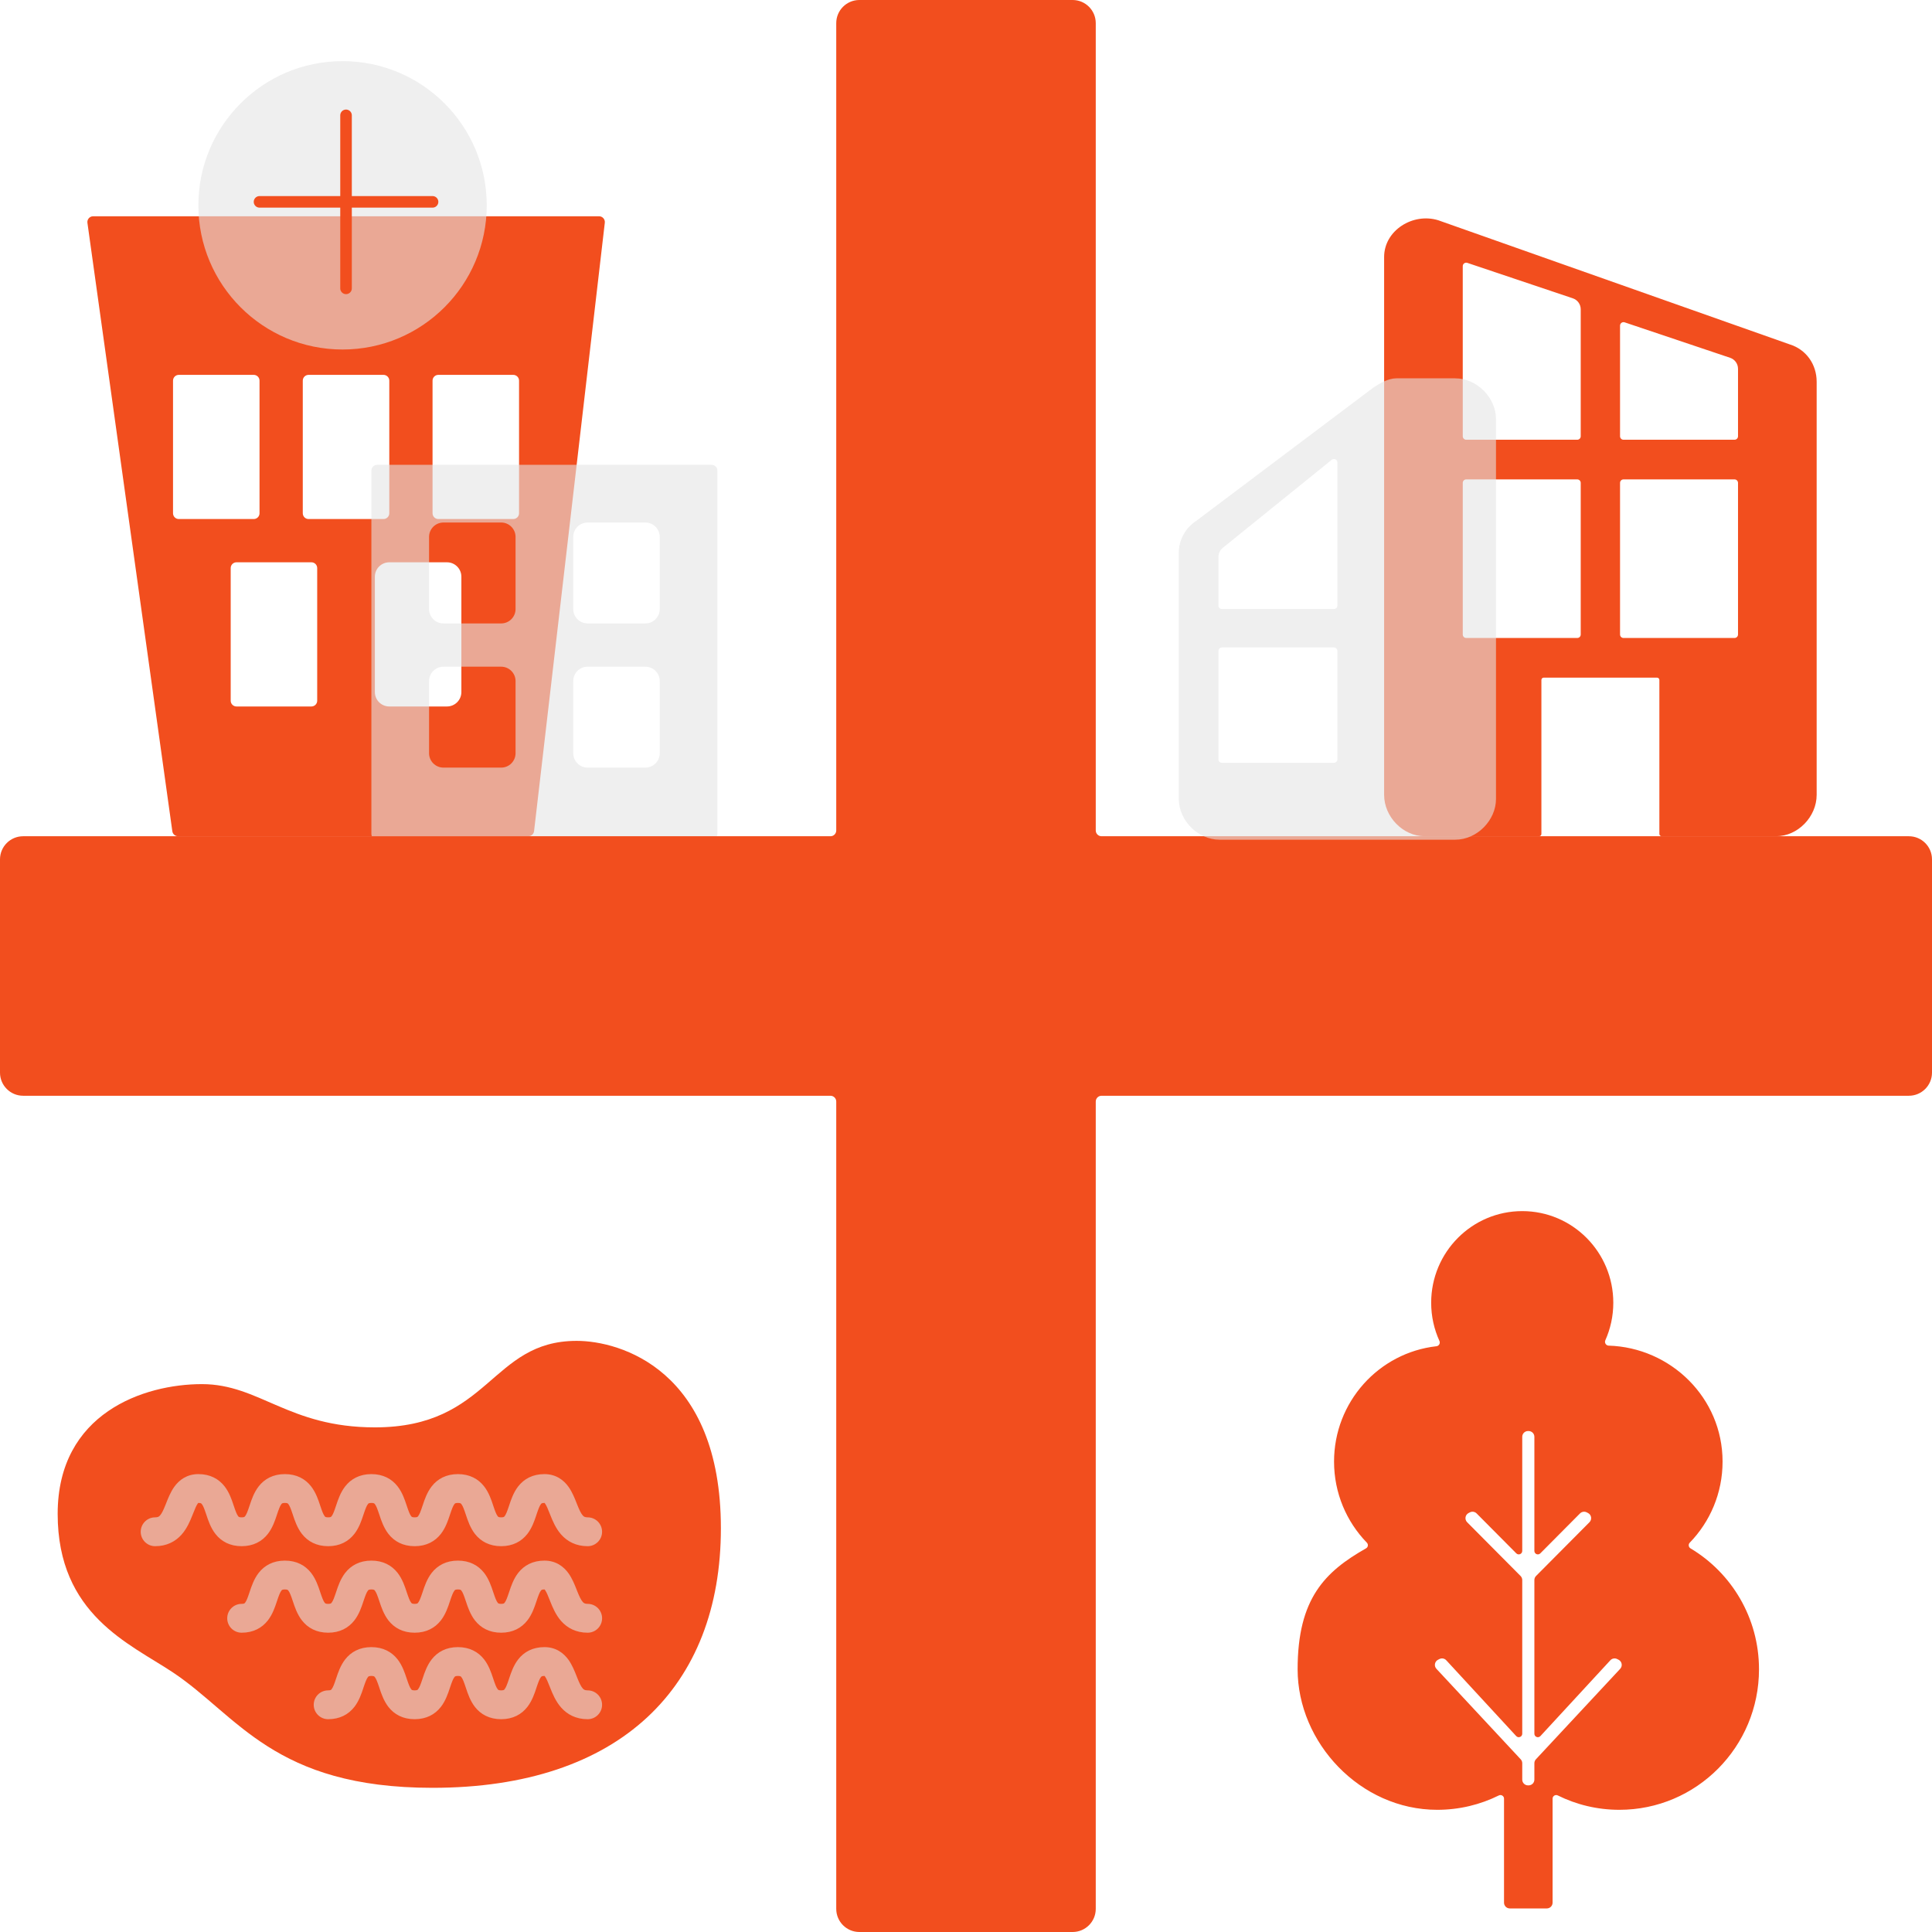
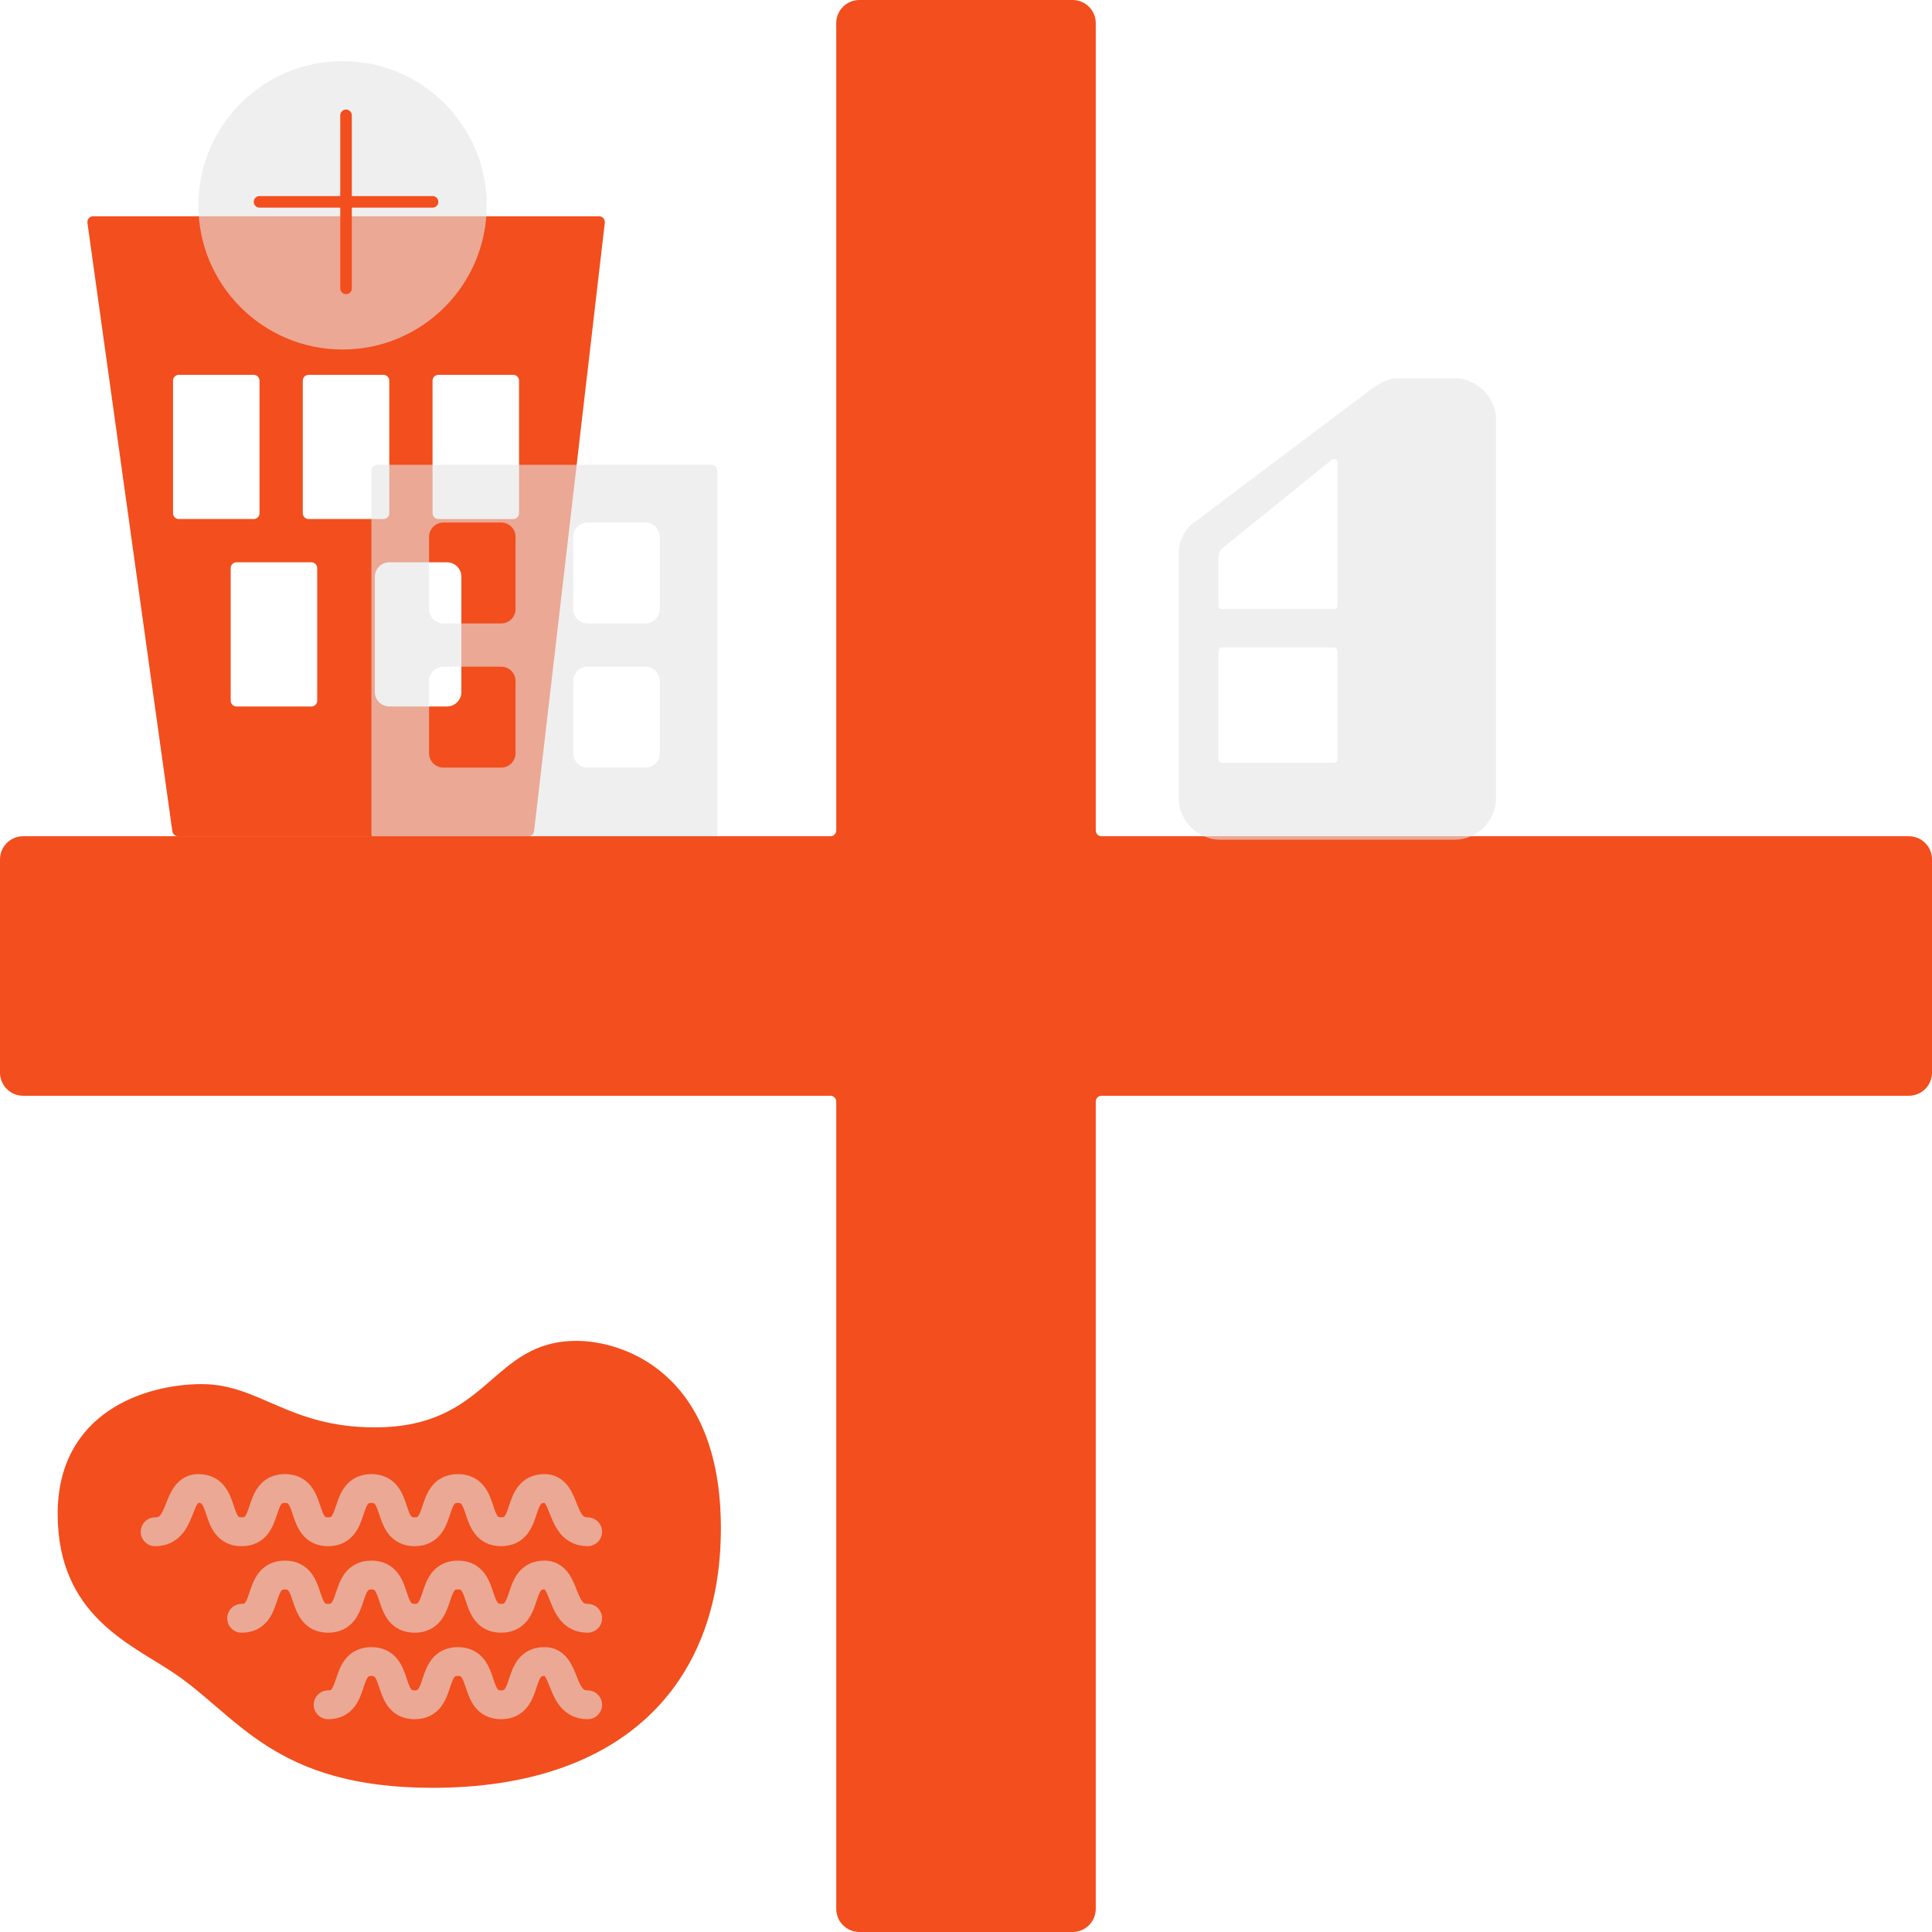
<svg xmlns="http://www.w3.org/2000/svg" width="167" height="167" viewBox="0 0 167 167" fill="none">
  <path d="M17.448 119.642C22.433 119.642 24.925 123.38 32.403 123.38C42.373 123.38 42.373 115.903 49.85 115.903C53.589 115.903 62.313 118.395 62.313 132.104C62.313 145.813 53.589 154.537 37.388 154.537C23.679 154.537 20.563 148.306 14.955 144.567C11.216 142.074 4.985 139.582 4.985 130.858C4.985 122.134 12.463 119.642 17.448 119.642Z" fill="#F24E1E" />
  <g filter="url(#filter0_i)">
    <path fill-rule="evenodd" clip-rule="evenodd" d="M15.996 132.348C15.46 132.952 14.705 133.351 13.709 133.351C13.021 133.351 12.463 132.793 12.463 132.105C12.463 131.416 13.021 130.858 13.709 130.858C13.959 130.858 14.046 130.79 14.133 130.693C14.281 130.526 14.416 130.254 14.608 129.772C14.627 129.727 14.646 129.678 14.666 129.627C14.821 129.233 15.04 128.673 15.357 128.228C15.782 127.631 16.454 127.12 17.448 127.12C18.455 127.12 19.207 127.53 19.717 128.185C20.124 128.708 20.339 129.356 20.478 129.776C20.485 129.798 20.493 129.82 20.5 129.841C20.673 130.361 20.769 130.606 20.885 130.755L20.892 130.765C20.925 130.809 20.963 130.858 21.187 130.858C21.411 130.858 21.448 130.809 21.481 130.765L21.488 130.755C21.605 130.606 21.701 130.361 21.874 129.841C21.881 129.82 21.888 129.798 21.896 129.776C22.035 129.356 22.25 128.708 22.657 128.185C23.166 127.53 23.919 127.12 24.926 127.12C25.932 127.12 26.685 127.53 27.195 128.185C27.602 128.708 27.816 129.356 27.956 129.776C27.963 129.798 27.97 129.82 27.977 129.841C28.15 130.361 28.247 130.606 28.363 130.755L28.37 130.765C28.403 130.809 28.441 130.858 28.664 130.858C28.888 130.858 28.926 130.809 28.959 130.765L28.966 130.755C29.082 130.606 29.178 130.361 29.352 129.841C29.358 129.82 29.366 129.798 29.373 129.776C29.512 129.356 29.727 128.708 30.134 128.185C30.644 127.53 31.396 127.12 32.403 127.12C33.41 127.12 34.163 127.53 34.672 128.185C35.079 128.708 35.294 129.356 35.433 129.776C35.441 129.798 35.448 129.82 35.455 129.841C35.628 130.361 35.724 130.606 35.84 130.755L35.847 130.765C35.881 130.809 35.918 130.858 36.142 130.858C36.366 130.858 36.403 130.809 36.437 130.765L36.444 130.755C36.56 130.606 36.656 130.361 36.829 129.841C36.836 129.82 36.843 129.798 36.851 129.776C36.99 129.356 37.205 128.708 37.612 128.185C38.121 127.53 38.874 127.12 39.881 127.12C40.888 127.12 41.64 127.53 42.15 128.185C42.557 128.708 42.772 129.356 42.911 129.776C42.918 129.798 42.925 129.82 42.932 129.841C43.106 130.361 43.202 130.606 43.318 130.755L43.325 130.765C43.358 130.809 43.396 130.858 43.62 130.858C43.843 130.858 43.881 130.809 43.914 130.765L43.921 130.755C44.038 130.606 44.133 130.361 44.307 129.841C44.314 129.82 44.321 129.798 44.328 129.776C44.468 129.356 44.682 128.708 45.09 128.185C45.599 127.53 46.352 127.12 47.358 127.12C48.352 127.12 49.025 127.631 49.449 128.228C49.766 128.673 49.986 129.233 50.141 129.627C50.161 129.678 50.18 129.727 50.198 129.772C50.391 130.254 50.525 130.526 50.673 130.693C50.76 130.79 50.847 130.858 51.097 130.858C51.785 130.858 52.343 131.416 52.343 132.105C52.343 132.793 51.785 133.351 51.097 133.351C50.101 133.351 49.347 132.952 48.81 132.348C48.336 131.814 48.065 131.151 47.884 130.698C47.866 130.655 47.85 130.613 47.834 130.573C47.649 130.109 47.547 129.854 47.418 129.672C47.357 129.587 47.358 129.601 47.359 129.609L47.358 129.612C47.135 129.612 47.097 129.662 47.064 129.706L47.057 129.715C46.941 129.865 46.844 130.11 46.671 130.629C46.664 130.651 46.657 130.672 46.65 130.695C46.51 131.115 46.296 131.762 45.889 132.286C45.379 132.941 44.626 133.351 43.62 133.351C42.613 133.351 41.86 132.941 41.351 132.286C40.944 131.762 40.729 131.115 40.59 130.695C40.582 130.672 40.575 130.651 40.568 130.629C40.395 130.11 40.299 129.865 40.182 129.715L40.175 129.706C40.142 129.662 40.105 129.612 39.881 129.612C39.657 129.612 39.62 129.662 39.586 129.706L39.579 129.715C39.463 129.865 39.367 130.11 39.194 130.629C39.187 130.651 39.179 130.672 39.172 130.695C39.033 131.115 38.818 131.762 38.411 132.286C37.902 132.941 37.149 133.351 36.142 133.351C35.135 133.351 34.382 132.941 33.873 132.286C33.466 131.762 33.251 131.115 33.112 130.695C33.105 130.672 33.097 130.651 33.09 130.629C32.917 130.11 32.821 129.865 32.705 129.715L32.698 129.706C32.664 129.662 32.627 129.612 32.403 129.612C32.179 129.612 32.142 129.662 32.109 129.706L32.102 129.715C31.985 129.865 31.889 130.11 31.716 130.629C31.709 130.651 31.702 130.672 31.694 130.695C31.555 131.115 31.34 131.762 30.933 132.286C30.424 132.941 29.671 133.351 28.664 133.351C27.658 133.351 26.905 132.941 26.395 132.286C25.988 131.762 25.774 131.115 25.634 130.695C25.627 130.672 25.62 130.651 25.613 130.629C25.439 130.11 25.343 129.865 25.227 129.715L25.22 129.706C25.187 129.662 25.149 129.612 24.926 129.612C24.702 129.612 24.664 129.662 24.631 129.706L24.624 129.715C24.508 129.865 24.412 130.11 24.238 130.629C24.231 130.651 24.224 130.672 24.217 130.695C24.078 131.115 23.863 131.762 23.456 132.286C22.946 132.941 22.193 133.351 21.187 133.351C20.18 133.351 19.427 132.941 18.918 132.286C18.511 131.762 18.296 131.115 18.157 130.695C18.149 130.672 18.142 130.651 18.135 130.629C17.962 130.11 17.866 129.865 17.749 129.715L17.742 129.706C17.709 129.662 17.672 129.612 17.448 129.612L17.448 129.609C17.448 129.601 17.45 129.587 17.389 129.672C17.26 129.854 17.158 130.109 16.973 130.573C16.957 130.613 16.94 130.655 16.923 130.698C16.741 131.151 16.471 131.814 15.996 132.348Z" fill="#E4E4E4" fill-opacity="0.6" />
  </g>
  <g filter="url(#filter1_i)">
    <path fill-rule="evenodd" clip-rule="evenodd" d="M23.456 139.763C22.947 140.418 22.194 140.829 21.187 140.829C20.499 140.829 19.941 140.271 19.941 139.582C19.941 138.894 20.499 138.336 21.187 138.336C21.411 138.336 21.448 138.286 21.482 138.242C21.484 138.239 21.486 138.236 21.489 138.233C21.605 138.083 21.701 137.838 21.874 137.319C21.881 137.298 21.889 137.276 21.896 137.253C22.035 136.834 22.25 136.186 22.657 135.662C23.166 135.008 23.919 134.597 24.926 134.597C25.933 134.597 26.686 135.008 27.195 135.662C27.602 136.186 27.817 136.834 27.956 137.253C27.963 137.276 27.971 137.298 27.978 137.319C28.151 137.838 28.247 138.083 28.363 138.233C28.366 138.236 28.368 138.239 28.37 138.242C28.404 138.286 28.441 138.336 28.665 138.336C28.889 138.336 28.926 138.286 28.959 138.242C28.962 138.239 28.964 138.236 28.966 138.233C29.083 138.083 29.179 137.838 29.352 137.319C29.359 137.298 29.366 137.276 29.374 137.253C29.513 136.834 29.728 136.186 30.135 135.662C30.644 135.008 31.397 134.597 32.404 134.597C33.41 134.597 34.163 135.008 34.673 135.662C35.08 136.186 35.294 136.834 35.434 137.253C35.441 137.276 35.448 137.298 35.455 137.319C35.629 137.838 35.724 138.083 35.841 138.233C35.843 138.236 35.846 138.239 35.848 138.242C35.881 138.286 35.919 138.336 36.142 138.336C36.366 138.336 36.404 138.286 36.437 138.242C36.439 138.239 36.441 138.236 36.444 138.233C36.56 138.083 36.656 137.838 36.83 137.319C36.837 137.298 36.844 137.276 36.851 137.253C36.99 136.834 37.205 136.186 37.612 135.662C38.122 135.008 38.875 134.597 39.881 134.597C40.888 134.597 41.641 135.008 42.15 135.662C42.557 136.186 42.772 136.834 42.911 137.253C42.919 137.276 42.926 137.298 42.933 137.319C43.106 137.838 43.202 138.083 43.319 138.233C43.321 138.236 43.323 138.239 43.326 138.242C43.359 138.286 43.396 138.336 43.62 138.336C43.844 138.336 43.881 138.286 43.914 138.242C43.917 138.239 43.919 138.236 43.922 138.233C44.038 138.083 44.134 137.838 44.307 137.319C44.314 137.298 44.321 137.276 44.329 137.253C44.468 136.834 44.683 136.186 45.09 135.662C45.599 135.008 46.352 134.597 47.359 134.597C48.353 134.597 49.025 135.109 49.449 135.705C49.766 136.151 49.986 136.711 50.141 137.104C50.161 137.156 50.18 137.205 50.198 137.25C50.391 137.732 50.526 138.003 50.674 138.17C50.761 138.268 50.848 138.336 51.098 138.336C51.786 138.336 52.344 138.894 52.344 139.582C52.344 140.271 51.786 140.829 51.098 140.829C50.101 140.829 49.347 140.43 48.811 139.826C48.336 139.292 48.065 138.629 47.884 138.176C47.867 138.132 47.85 138.091 47.834 138.051C47.649 137.587 47.547 137.331 47.418 137.15C47.357 137.064 47.358 137.078 47.359 137.086C47.359 137.088 47.359 137.09 47.359 137.09C47.135 137.09 47.098 137.139 47.064 137.184C47.062 137.187 47.06 137.19 47.057 137.193C46.941 137.342 46.845 137.587 46.672 138.107C46.665 138.128 46.657 138.15 46.65 138.172C46.511 138.592 46.296 139.24 45.889 139.763C45.38 140.418 44.627 140.829 43.62 140.829C42.613 140.829 41.861 140.418 41.351 139.763C40.944 139.24 40.729 138.592 40.59 138.172C40.583 138.15 40.575 138.128 40.568 138.107C40.395 137.587 40.299 137.342 40.183 137.193C40.18 137.19 40.178 137.187 40.176 137.184C40.142 137.139 40.105 137.09 39.881 137.09C39.657 137.09 39.62 137.139 39.587 137.184C39.584 137.187 39.582 137.19 39.58 137.193C39.463 137.342 39.367 137.587 39.194 138.107C39.187 138.128 39.18 138.15 39.172 138.172C39.033 138.592 38.818 139.24 38.411 139.763C37.902 140.418 37.149 140.829 36.142 140.829C35.136 140.829 34.383 140.418 33.873 139.763C33.467 139.24 33.252 138.592 33.112 138.172C33.105 138.15 33.098 138.128 33.091 138.107C32.917 137.587 32.822 137.342 32.705 137.193C32.703 137.19 32.7 137.187 32.698 137.184C32.665 137.139 32.627 137.09 32.404 137.09C32.18 137.09 32.142 137.139 32.109 137.184C32.107 137.187 32.105 137.19 32.102 137.193C31.986 137.342 31.89 137.587 31.716 138.107C31.709 138.128 31.702 138.15 31.695 138.172C31.556 138.592 31.341 139.24 30.934 139.763C30.424 140.418 29.672 140.829 28.665 140.829C27.658 140.829 26.905 140.418 26.396 139.763C25.989 139.24 25.774 138.592 25.635 138.172C25.627 138.15 25.62 138.128 25.613 138.107C25.44 137.587 25.344 137.342 25.227 137.193C25.225 137.19 25.223 137.187 25.221 137.184C25.187 137.139 25.15 137.09 24.926 137.09C24.702 137.09 24.665 137.139 24.631 137.184C24.629 137.187 24.627 137.19 24.625 137.193C24.508 137.342 24.412 137.587 24.239 138.107C24.232 138.128 24.225 138.15 24.217 138.172C24.078 138.592 23.863 139.24 23.456 139.763Z" fill="#E4E4E4" fill-opacity="0.6" />
  </g>
  <g filter="url(#filter2_i)">
    <path fill-rule="evenodd" clip-rule="evenodd" d="M30.933 147.241C30.423 147.896 29.67 148.306 28.664 148.306C27.976 148.306 27.418 147.748 27.418 147.06C27.418 146.371 27.976 145.814 28.664 145.814C28.888 145.814 28.925 145.764 28.958 145.72C28.961 145.717 28.963 145.713 28.965 145.71C29.082 145.561 29.178 145.316 29.351 144.796C29.358 144.775 29.365 144.753 29.373 144.731C29.512 144.311 29.727 143.663 30.134 143.14C30.643 142.485 31.396 142.075 32.403 142.075C33.409 142.075 34.162 142.485 34.672 143.14C35.078 143.663 35.293 144.311 35.432 144.731C35.44 144.753 35.447 144.775 35.454 144.796C35.627 145.316 35.724 145.561 35.84 145.71C35.842 145.713 35.845 145.717 35.847 145.72C35.88 145.764 35.917 145.814 36.141 145.814C36.365 145.814 36.403 145.764 36.436 145.72C36.438 145.717 36.441 145.713 36.443 145.71C36.559 145.561 36.655 145.316 36.828 144.796C36.836 144.775 36.843 144.753 36.85 144.731C36.989 144.311 37.204 143.663 37.611 143.14C38.121 142.485 38.873 142.075 39.88 142.075C40.887 142.075 41.64 142.485 42.149 143.14C42.556 143.663 42.771 144.311 42.91 144.731C42.918 144.753 42.925 144.775 42.932 144.796C43.105 145.316 43.201 145.561 43.318 145.71C43.32 145.713 43.322 145.717 43.325 145.72C43.358 145.764 43.395 145.814 43.619 145.814C43.843 145.814 43.88 145.764 43.913 145.72C43.916 145.717 43.918 145.713 43.92 145.71C44.037 145.561 44.133 145.316 44.306 144.796C44.313 144.775 44.32 144.753 44.328 144.731C44.467 144.311 44.682 143.663 45.089 143.14C45.598 142.485 46.351 142.075 47.358 142.075C48.352 142.075 49.024 142.586 49.448 143.183C49.765 143.629 49.985 144.188 50.14 144.582C50.16 144.634 50.179 144.682 50.197 144.728C50.39 145.209 50.525 145.481 50.673 145.648C50.759 145.745 50.846 145.814 51.097 145.814C51.785 145.814 52.343 146.371 52.343 147.06C52.343 147.748 51.785 148.306 51.097 148.306C50.1 148.306 49.346 147.907 48.81 147.304C48.335 146.769 48.064 146.106 47.883 145.653C47.866 145.61 47.849 145.568 47.833 145.528C47.648 145.064 47.546 144.809 47.417 144.627C47.356 144.542 47.357 144.556 47.358 144.564C47.358 144.566 47.358 144.567 47.358 144.567C47.134 144.567 47.096 144.617 47.063 144.661C47.061 144.664 47.059 144.667 47.056 144.67C46.94 144.82 46.844 145.065 46.671 145.584C46.664 145.606 46.656 145.627 46.649 145.65C46.51 146.07 46.295 146.717 45.888 147.241C45.379 147.896 44.626 148.306 43.619 148.306C42.612 148.306 41.859 147.896 41.35 147.241C40.943 146.717 40.728 146.07 40.589 145.65C40.582 145.627 40.574 145.606 40.567 145.584C40.394 145.065 40.298 144.82 40.182 144.67C40.179 144.667 40.177 144.664 40.175 144.661C40.141 144.617 40.104 144.567 39.88 144.567C39.656 144.567 39.619 144.617 39.586 144.661C39.583 144.664 39.581 144.667 39.579 144.67C39.462 144.82 39.366 145.065 39.193 145.584C39.186 145.606 39.179 145.627 39.171 145.65C39.032 146.07 38.817 146.717 38.41 147.241C37.901 147.896 37.148 148.306 36.141 148.306C35.135 148.306 34.382 147.896 33.872 147.241C33.465 146.717 33.251 146.07 33.111 145.65C33.104 145.627 33.097 145.606 33.09 145.584C32.916 145.065 32.82 144.82 32.704 144.67C32.702 144.667 32.699 144.664 32.697 144.661C32.664 144.617 32.626 144.567 32.403 144.567C32.179 144.567 32.141 144.617 32.108 144.661C32.106 144.664 32.103 144.667 32.101 144.67C31.985 144.82 31.889 145.065 31.715 145.584C31.708 145.606 31.701 145.627 31.694 145.65C31.555 146.07 31.34 146.717 30.933 147.241Z" fill="#E4E4E4" fill-opacity="0.6" />
  </g>
-   <path fill-rule="evenodd" clip-rule="evenodd" d="M130.006 164.463C130.006 164.74 130.23 164.963 130.506 164.963H133.704C133.98 164.963 134.204 164.74 134.204 164.463V155.469C134.204 155.241 134.449 155.095 134.654 155.196C136.259 155.992 138.066 156.438 139.977 156.438C146.642 156.438 152.046 151 152.046 144.293C152.046 139.844 149.67 135.955 146.125 133.839C145.951 133.735 145.92 133.492 146.061 133.347C147.816 131.538 148.897 129.065 148.897 126.338C148.897 120.811 144.401 116.477 139.048 116.315C138.82 116.308 138.669 116.063 138.762 115.855C139.205 114.864 139.452 113.765 139.452 112.608C139.452 108.233 135.928 104.687 131.581 104.687C127.233 104.687 123.709 108.233 123.709 112.608C123.709 113.786 123.965 114.905 124.424 115.91C124.514 116.108 124.383 116.342 124.167 116.367C119.186 116.925 115.314 121.176 115.314 126.338C115.314 129.065 116.395 131.538 118.149 133.347C118.291 133.492 118.259 133.735 118.083 133.835C114.54 135.848 112.165 138.16 112.165 144.293C112.165 150.629 117.569 156.438 124.234 156.438C126.145 156.438 127.951 155.992 129.557 155.196C129.761 155.095 130.006 155.241 130.006 155.469V164.463ZM132.63 153.826C132.63 154.102 132.406 154.326 132.13 154.326H132.081C131.804 154.326 131.581 154.102 131.581 153.826V152.411C131.581 152.284 131.533 152.162 131.446 152.07L124.164 144.252C123.937 144.008 124.007 143.615 124.305 143.465L124.422 143.406C124.622 143.305 124.863 143.349 125.014 143.513L131.06 150.065C131.245 150.266 131.581 150.135 131.581 149.862V136.578C131.581 136.445 131.528 136.319 131.435 136.225L126.819 131.58C126.579 131.338 126.645 130.933 126.949 130.781L127.059 130.725C127.252 130.628 127.486 130.666 127.638 130.82L131.068 134.271C131.257 134.461 131.581 134.327 131.581 134.06V124.197C131.581 123.921 131.804 123.697 132.081 123.697H132.13C132.406 123.697 132.63 123.921 132.63 124.197V134.06C132.63 134.327 132.954 134.461 133.143 134.271L136.572 130.82C136.725 130.666 136.959 130.628 137.152 130.725L137.262 130.781C137.565 130.933 137.631 131.338 137.391 131.58L132.775 136.225C132.682 136.319 132.63 136.445 132.63 136.578V149.862C132.63 150.135 132.965 150.266 133.151 150.065L139.196 143.513C139.347 143.349 139.589 143.305 139.788 143.406L139.906 143.465C140.203 143.615 140.274 144.008 140.047 144.252L132.764 152.07C132.678 152.162 132.63 152.284 132.63 152.411V153.826Z" fill="#F24E1E" />
  <path fill-rule="evenodd" clip-rule="evenodd" d="M7.557 19.263C7.515 18.962 7.749 18.694 8.053 18.694H51.782C52.081 18.694 52.313 18.955 52.279 19.252L46.164 71.841C46.135 72.093 45.921 72.283 45.667 72.283H29.911H15.391C15.141 72.283 14.93 72.1 14.896 71.853L7.557 19.263ZM22.433 32.903C22.433 32.627 22.209 32.403 21.933 32.403H15.456C15.18 32.403 14.956 32.627 14.956 32.903V44.365C14.956 44.642 15.18 44.865 15.456 44.865H21.933C22.209 44.865 22.433 44.642 22.433 44.365V32.903ZM27.418 49.104C27.418 48.828 27.195 48.604 26.918 48.604H20.441C20.165 48.604 19.941 48.828 19.941 49.104V60.567C19.941 60.843 20.165 61.067 20.441 61.067H26.918C27.195 61.067 27.418 60.843 27.418 60.567V49.104ZM44.866 32.903C44.866 32.627 44.642 32.403 44.366 32.403H37.889C37.612 32.403 37.389 32.627 37.389 32.903V44.365C37.389 44.642 37.612 44.865 37.889 44.865H44.366C44.642 44.865 44.866 44.642 44.866 44.365V32.903ZM33.65 32.903C33.65 32.627 33.426 32.403 33.15 32.403H26.672C26.396 32.403 26.172 32.627 26.172 32.903V44.365C26.172 44.642 26.396 44.865 26.672 44.865H33.15C33.426 44.865 33.65 44.642 33.65 44.365V32.903ZM38.635 48.604H33.65C32.961 48.604 32.403 49.162 32.403 49.851V59.821C32.403 60.509 32.961 61.067 33.65 61.067H38.635C39.323 61.067 39.881 60.509 39.881 59.821V49.851C39.881 49.162 39.323 48.604 38.635 48.604Z" fill="#F24E1E" />
  <g filter="url(#filter3_i)">
    <ellipse cx="29.91" cy="17.448" rx="12.463" ry="12.463" fill="#E4E4E4" fill-opacity="0.6" />
  </g>
  <path d="M29.911 9.97L29.911 24.925" stroke="#F24E1E" stroke-linecap="round" />
  <path d="M37.389 17.448L22.433 17.448" stroke="#F24E1E" stroke-linecap="round" />
  <g filter="url(#filter4_i)">
    <path fill-rule="evenodd" clip-rule="evenodd" d="M32.402 40.38C32.402 40.104 32.626 39.88 32.902 39.88H61.813C62.089 39.88 62.313 40.104 62.313 40.38V71.783C62.313 72.059 62.089 72.283 61.813 72.283H32.902C32.626 72.283 32.402 72.059 32.402 71.783V40.38ZM38.634 44.865H43.619C44.307 44.865 44.865 45.423 44.865 46.112V52.343C44.865 53.031 44.307 53.589 43.619 53.589H38.634C37.945 53.589 37.387 53.031 37.387 52.343V46.112C37.387 45.423 37.945 44.865 38.634 44.865ZM56.081 44.865H51.096C50.408 44.865 49.85 45.423 49.85 46.112V52.343C49.85 53.031 50.408 53.589 51.096 53.589H56.081C56.77 53.589 57.328 53.031 57.328 52.343V46.112C57.328 45.423 56.77 44.865 56.081 44.865ZM38.634 57.328H43.619C44.307 57.328 44.865 57.886 44.865 58.574V64.806C44.865 65.494 44.307 66.052 43.619 66.052H38.634C37.945 66.052 37.387 65.494 37.387 64.806V58.574C37.387 57.886 37.945 57.328 38.634 57.328ZM56.081 57.328H51.096C50.408 57.328 49.85 57.886 49.85 58.574V64.806C49.85 65.494 50.408 66.052 51.096 66.052H56.081C56.77 66.052 57.328 65.494 57.328 64.806V58.574C57.328 57.886 56.77 57.328 56.081 57.328Z" fill="#E4E4E4" fill-opacity="0.6" />
  </g>
  <path d="M72.284 71.784V2C72.284 0.895 73.179 0 74.284 0H92.716C93.821 0 94.716 0.895 94.716 2V71.784C94.716 72.06 94.94 72.284 95.216 72.284H165C166.105 72.284 167 73.179 167 74.284V92.716C167 93.821 166.105 94.716 165 94.716H95.216C94.94 94.716 94.716 94.94 94.716 95.216V165C94.716 166.105 93.821 167 92.716 167H74.284C73.179 167 72.284 166.105 72.284 165V95.216C72.284 94.94 72.06 94.716 71.784 94.716H2C0.895 94.716 0 93.821 0 92.716V74.284C0 73.179 0.895 72.284 2 72.284H71.784C72.06 72.284 72.284 72.06 72.284 71.784Z" fill="#F24E1E" />
-   <path fill-rule="evenodd" clip-rule="evenodd" d="M157.03 68.707V32.999C157.03 31.491 156.123 30.206 154.693 29.766L124.315 19.037C122.131 18.366 119.642 19.914 119.642 22.216V36.298V68.707C119.642 70.6 121.27 72.284 123.147 72.284H125.59H133.037C133.148 72.284 133.237 72.194 133.237 72.084V58.775C133.237 58.664 133.327 58.575 133.437 58.575H143.234C143.344 58.575 143.434 58.664 143.434 58.775V72.084C143.434 72.194 143.524 72.284 143.634 72.284H151.082H153.525C155.402 72.284 157.03 70.6 157.03 68.707ZM150.232 31.876C150.232 31.446 149.958 31.064 149.55 30.928L140.431 27.862C140.236 27.797 140.035 27.942 140.035 28.147V37.711C140.035 37.877 140.169 38.011 140.335 38.011H149.932C150.098 38.011 150.232 37.877 150.232 37.711V31.876ZM136.636 26.735C136.636 26.305 136.362 25.924 135.955 25.787L126.835 22.722C126.641 22.656 126.439 22.801 126.439 23.006V37.711C126.439 37.877 126.574 38.011 126.739 38.011H136.336C136.502 38.011 136.636 37.877 136.636 37.711V26.735ZM140.035 41.738C140.035 41.573 140.169 41.438 140.335 41.438H149.932C150.098 41.438 150.232 41.573 150.232 41.738V54.847C150.232 55.013 150.098 55.147 149.932 55.147H140.335C140.169 55.147 140.035 55.013 140.035 54.847V41.738ZM136.636 41.738C136.636 41.573 136.502 41.438 136.336 41.438H126.739C126.574 41.438 126.439 41.573 126.439 41.738V54.847C126.439 55.013 126.574 55.147 126.739 55.147H136.336C136.502 55.147 136.636 55.013 136.636 54.847V41.738Z" fill="#F24E1E" />
  <g filter="url(#filter5_i)">
    <path fill-rule="evenodd" clip-rule="evenodd" d="M102.194 68.764V47.475C102.194 46.364 102.767 45.326 103.72 44.71L119.036 33.185C119.599 32.821 120.318 32.403 120.995 32.403H126.087C127.979 32.403 129.612 34.086 129.612 35.922V68.764C129.612 70.6 127.979 72.283 126.087 72.283H122.757H105.719C103.826 72.283 102.194 70.6 102.194 68.764ZM105.993 47.058C105.758 47.248 105.621 47.534 105.621 47.836V52.043C105.621 52.209 105.755 52.343 105.921 52.343H115.603C115.768 52.343 115.903 52.209 115.903 52.043V39.678C115.903 39.425 115.61 39.286 115.414 39.444L105.993 47.058ZM105.921 55.666C105.755 55.666 105.621 55.801 105.621 55.967V65.337C105.621 65.502 105.755 65.637 105.921 65.637H115.603C115.768 65.637 115.903 65.502 115.903 65.337V55.967C115.903 55.801 115.768 55.666 115.603 55.666H105.921Z" fill="#E4E4E4" fill-opacity="0.6" />
  </g>
  <defs>
    <filter id="filter0_i" x="12.163" y="127.12" width="40.18" height="6.531" filterUnits="userSpaceOnUse" color-interpolation-filters="sRGB">
      <feFlood flood-opacity="0" result="BackgroundImageFix" />
      <feBlend mode="normal" in="SourceGraphic" in2="BackgroundImageFix" result="shape" />
      <feColorMatrix in="SourceAlpha" type="matrix" values="0 0 0 0 0 0 0 0 0 0 0 0 0 0 0 0 0 0 127 0" result="hardAlpha" />
      <feOffset dx="-0.3" dy="0.3" />
      <feGaussianBlur stdDeviation="1" />
      <feComposite in2="hardAlpha" operator="arithmetic" k2="-1" k3="1" />
      <feColorMatrix type="matrix" values="0 0 0 0 1 0 0 0 0 1 0 0 0 0 1 0 0 0 0.6 0" />
      <feBlend mode="normal" in2="shape" result="effect1_innerShadow" />
    </filter>
    <filter id="filter1_i" x="19.641" y="134.597" width="32.703" height="6.531" filterUnits="userSpaceOnUse" color-interpolation-filters="sRGB">
      <feFlood flood-opacity="0" result="BackgroundImageFix" />
      <feBlend mode="normal" in="SourceGraphic" in2="BackgroundImageFix" result="shape" />
      <feColorMatrix in="SourceAlpha" type="matrix" values="0 0 0 0 0 0 0 0 0 0 0 0 0 0 0 0 0 0 127 0" result="hardAlpha" />
      <feOffset dx="-0.3" dy="0.3" />
      <feGaussianBlur stdDeviation="1" />
      <feComposite in2="hardAlpha" operator="arithmetic" k2="-1" k3="1" />
      <feColorMatrix type="matrix" values="0 0 0 0 1 0 0 0 0 1 0 0 0 0 1 0 0 0 0.6 0" />
      <feBlend mode="normal" in2="shape" result="effect1_innerShadow" />
    </filter>
    <filter id="filter2_i" x="27.117" y="142.075" width="25.225" height="6.531" filterUnits="userSpaceOnUse" color-interpolation-filters="sRGB">
      <feFlood flood-opacity="0" result="BackgroundImageFix" />
      <feBlend mode="normal" in="SourceGraphic" in2="BackgroundImageFix" result="shape" />
      <feColorMatrix in="SourceAlpha" type="matrix" values="0 0 0 0 0 0 0 0 0 0 0 0 0 0 0 0 0 0 127 0" result="hardAlpha" />
      <feOffset dx="-0.3" dy="0.3" />
      <feGaussianBlur stdDeviation="1" />
      <feComposite in2="hardAlpha" operator="arithmetic" k2="-1" k3="1" />
      <feColorMatrix type="matrix" values="0 0 0 0 1 0 0 0 0 1 0 0 0 0 1 0 0 0 0.6 0" />
      <feBlend mode="normal" in2="shape" result="effect1_innerShadow" />
    </filter>
    <filter id="filter3_i" x="17.148" y="4.985" width="25.225" height="25.225" filterUnits="userSpaceOnUse" color-interpolation-filters="sRGB">
      <feFlood flood-opacity="0" result="BackgroundImageFix" />
      <feBlend mode="normal" in="SourceGraphic" in2="BackgroundImageFix" result="shape" />
      <feColorMatrix in="SourceAlpha" type="matrix" values="0 0 0 0 0 0 0 0 0 0 0 0 0 0 0 0 0 0 127 0" result="hardAlpha" />
      <feOffset dx="-0.3" dy="0.3" />
      <feGaussianBlur stdDeviation="1" />
      <feComposite in2="hardAlpha" operator="arithmetic" k2="-1" k3="1" />
      <feColorMatrix type="matrix" values="0 0 0 0 1 0 0 0 0 1 0 0 0 0 1 0 0 0 0.6 0" />
      <feBlend mode="normal" in2="shape" result="effect1_innerShadow" />
    </filter>
    <filter id="filter4_i" x="32.102" y="39.88" width="30.211" height="32.703" filterUnits="userSpaceOnUse" color-interpolation-filters="sRGB">
      <feFlood flood-opacity="0" result="BackgroundImageFix" />
      <feBlend mode="normal" in="SourceGraphic" in2="BackgroundImageFix" result="shape" />
      <feColorMatrix in="SourceAlpha" type="matrix" values="0 0 0 0 0 0 0 0 0 0 0 0 0 0 0 0 0 0 127 0" result="hardAlpha" />
      <feOffset dx="-0.3" dy="0.3" />
      <feGaussianBlur stdDeviation="1" />
      <feComposite in2="hardAlpha" operator="arithmetic" k2="-1" k3="1" />
      <feColorMatrix type="matrix" values="0 0 0 0 1 0 0 0 0 1 0 0 0 0 1 0 0 0 0.6 0" />
      <feBlend mode="normal" in2="shape" result="effect1_innerShadow" />
    </filter>
    <filter id="filter5_i" x="101.894" y="32.403" width="27.718" height="40.18" filterUnits="userSpaceOnUse" color-interpolation-filters="sRGB">
      <feFlood flood-opacity="0" result="BackgroundImageFix" />
      <feBlend mode="normal" in="SourceGraphic" in2="BackgroundImageFix" result="shape" />
      <feColorMatrix in="SourceAlpha" type="matrix" values="0 0 0 0 0 0 0 0 0 0 0 0 0 0 0 0 0 0 127 0" result="hardAlpha" />
      <feOffset dx="-0.3" dy="0.3" />
      <feGaussianBlur stdDeviation="1" />
      <feComposite in2="hardAlpha" operator="arithmetic" k2="-1" k3="1" />
      <feColorMatrix type="matrix" values="0 0 0 0 1 0 0 0 0 1 0 0 0 0 1 0 0 0 0.6 0" />
      <feBlend mode="normal" in2="shape" result="effect1_innerShadow" />
    </filter>
  </defs>
</svg>